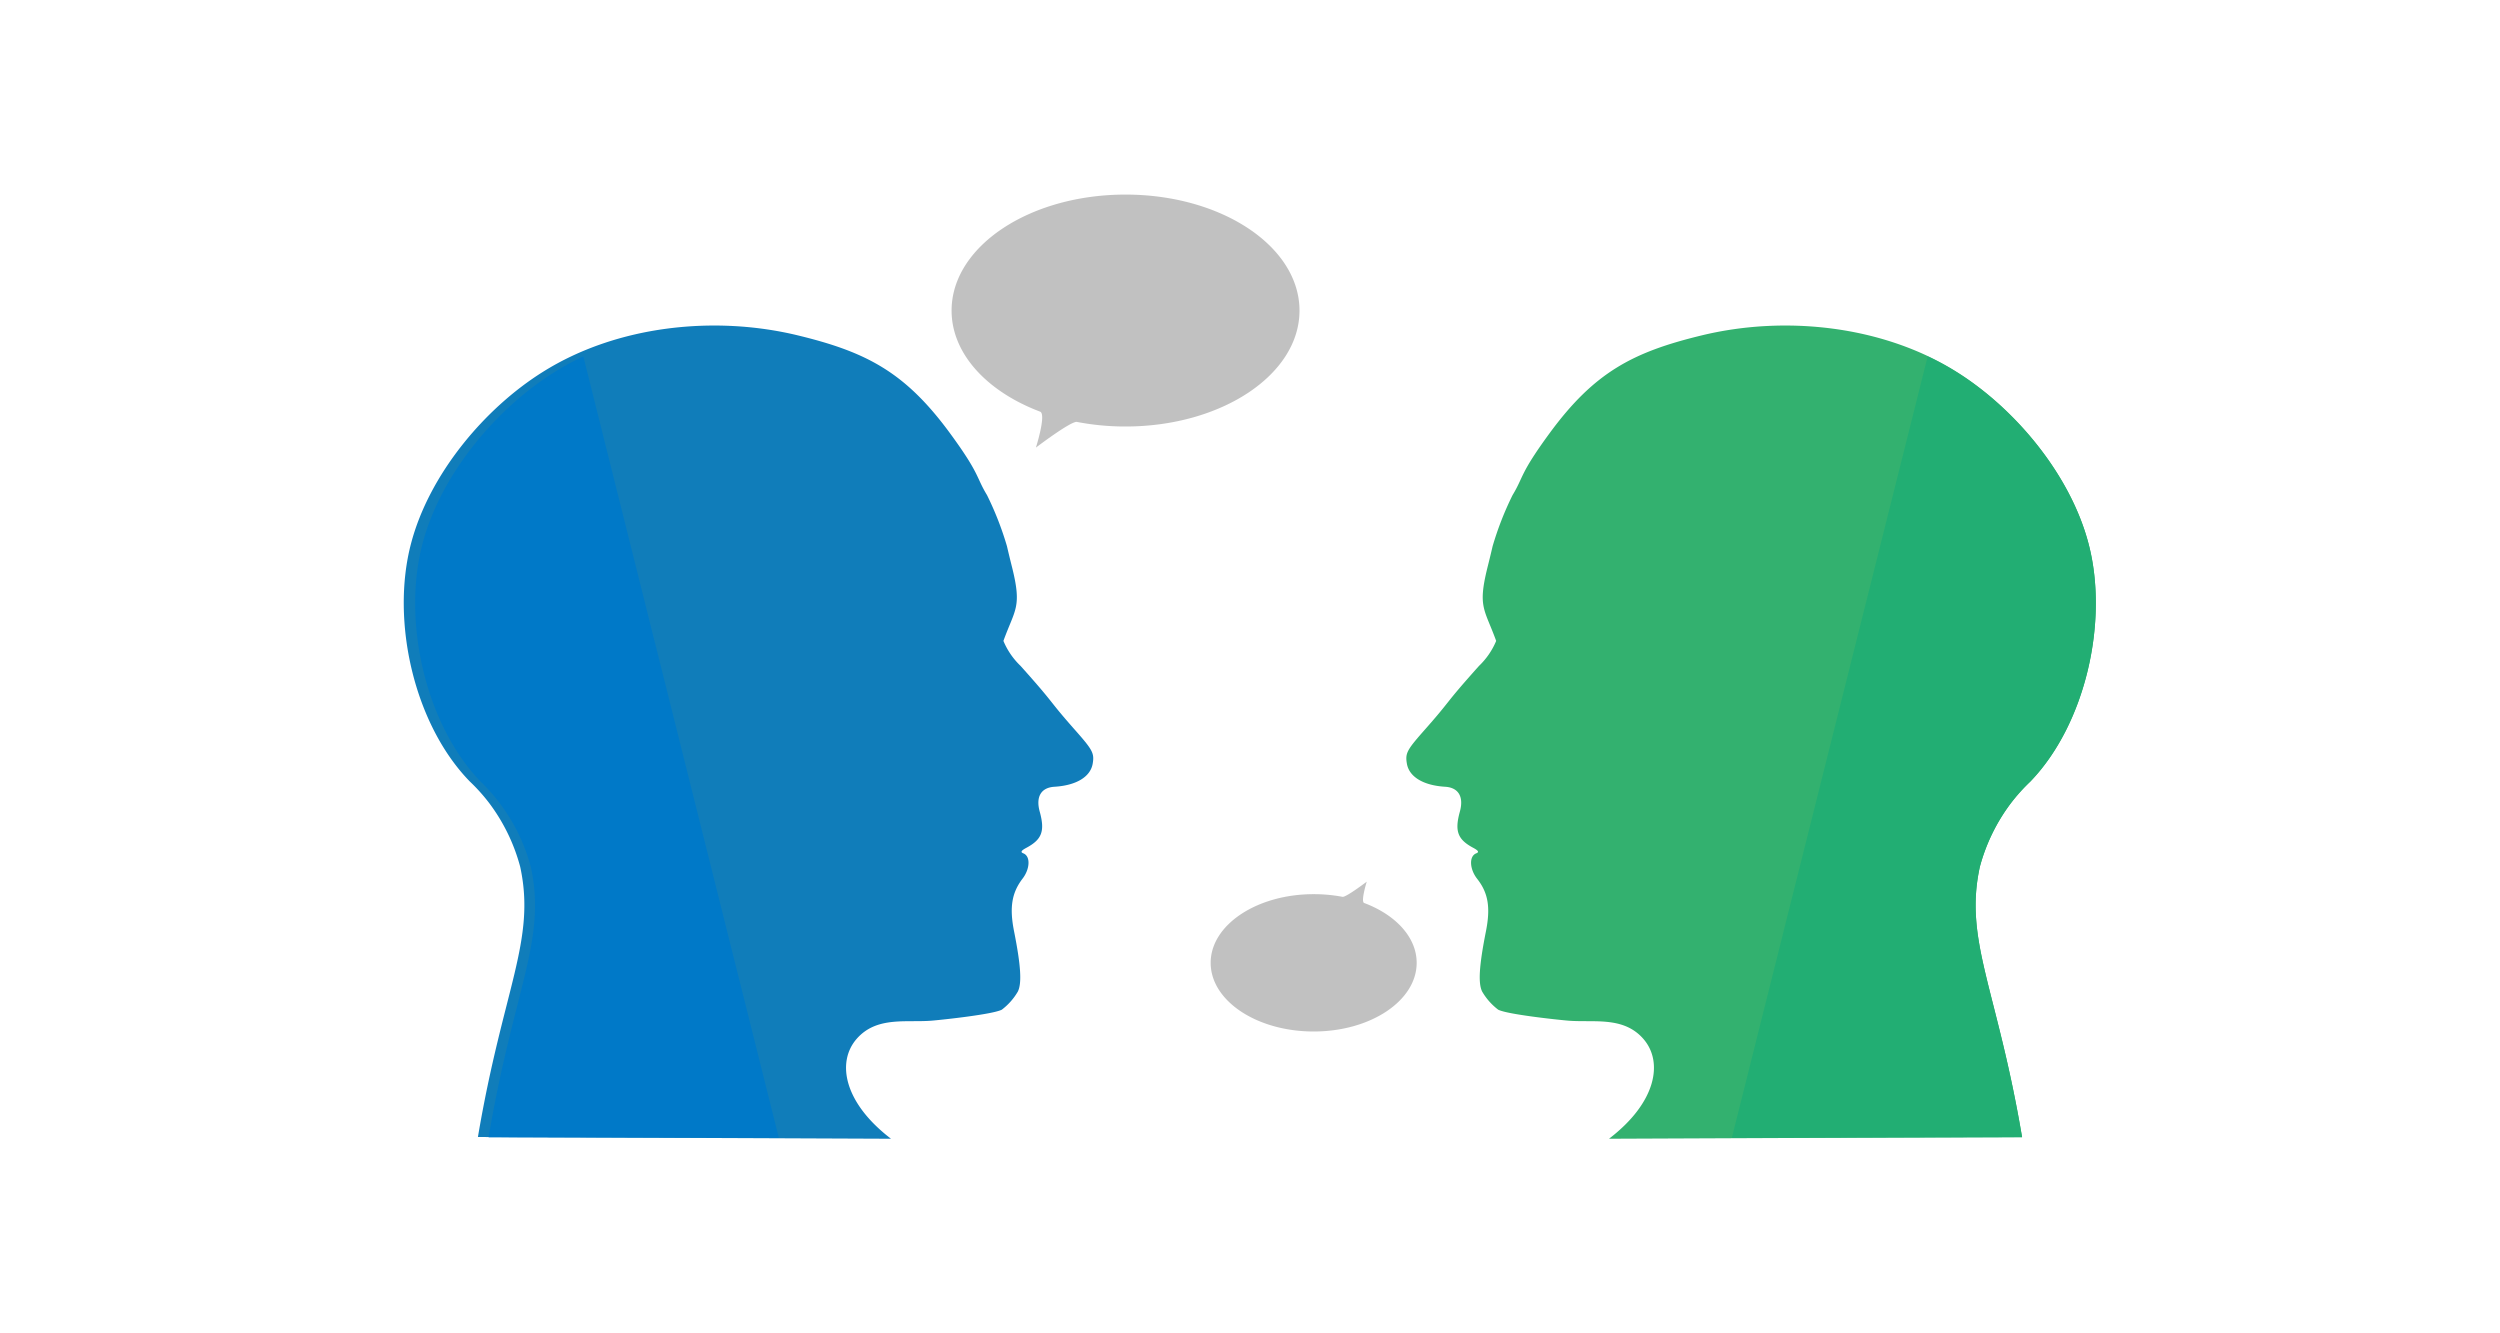
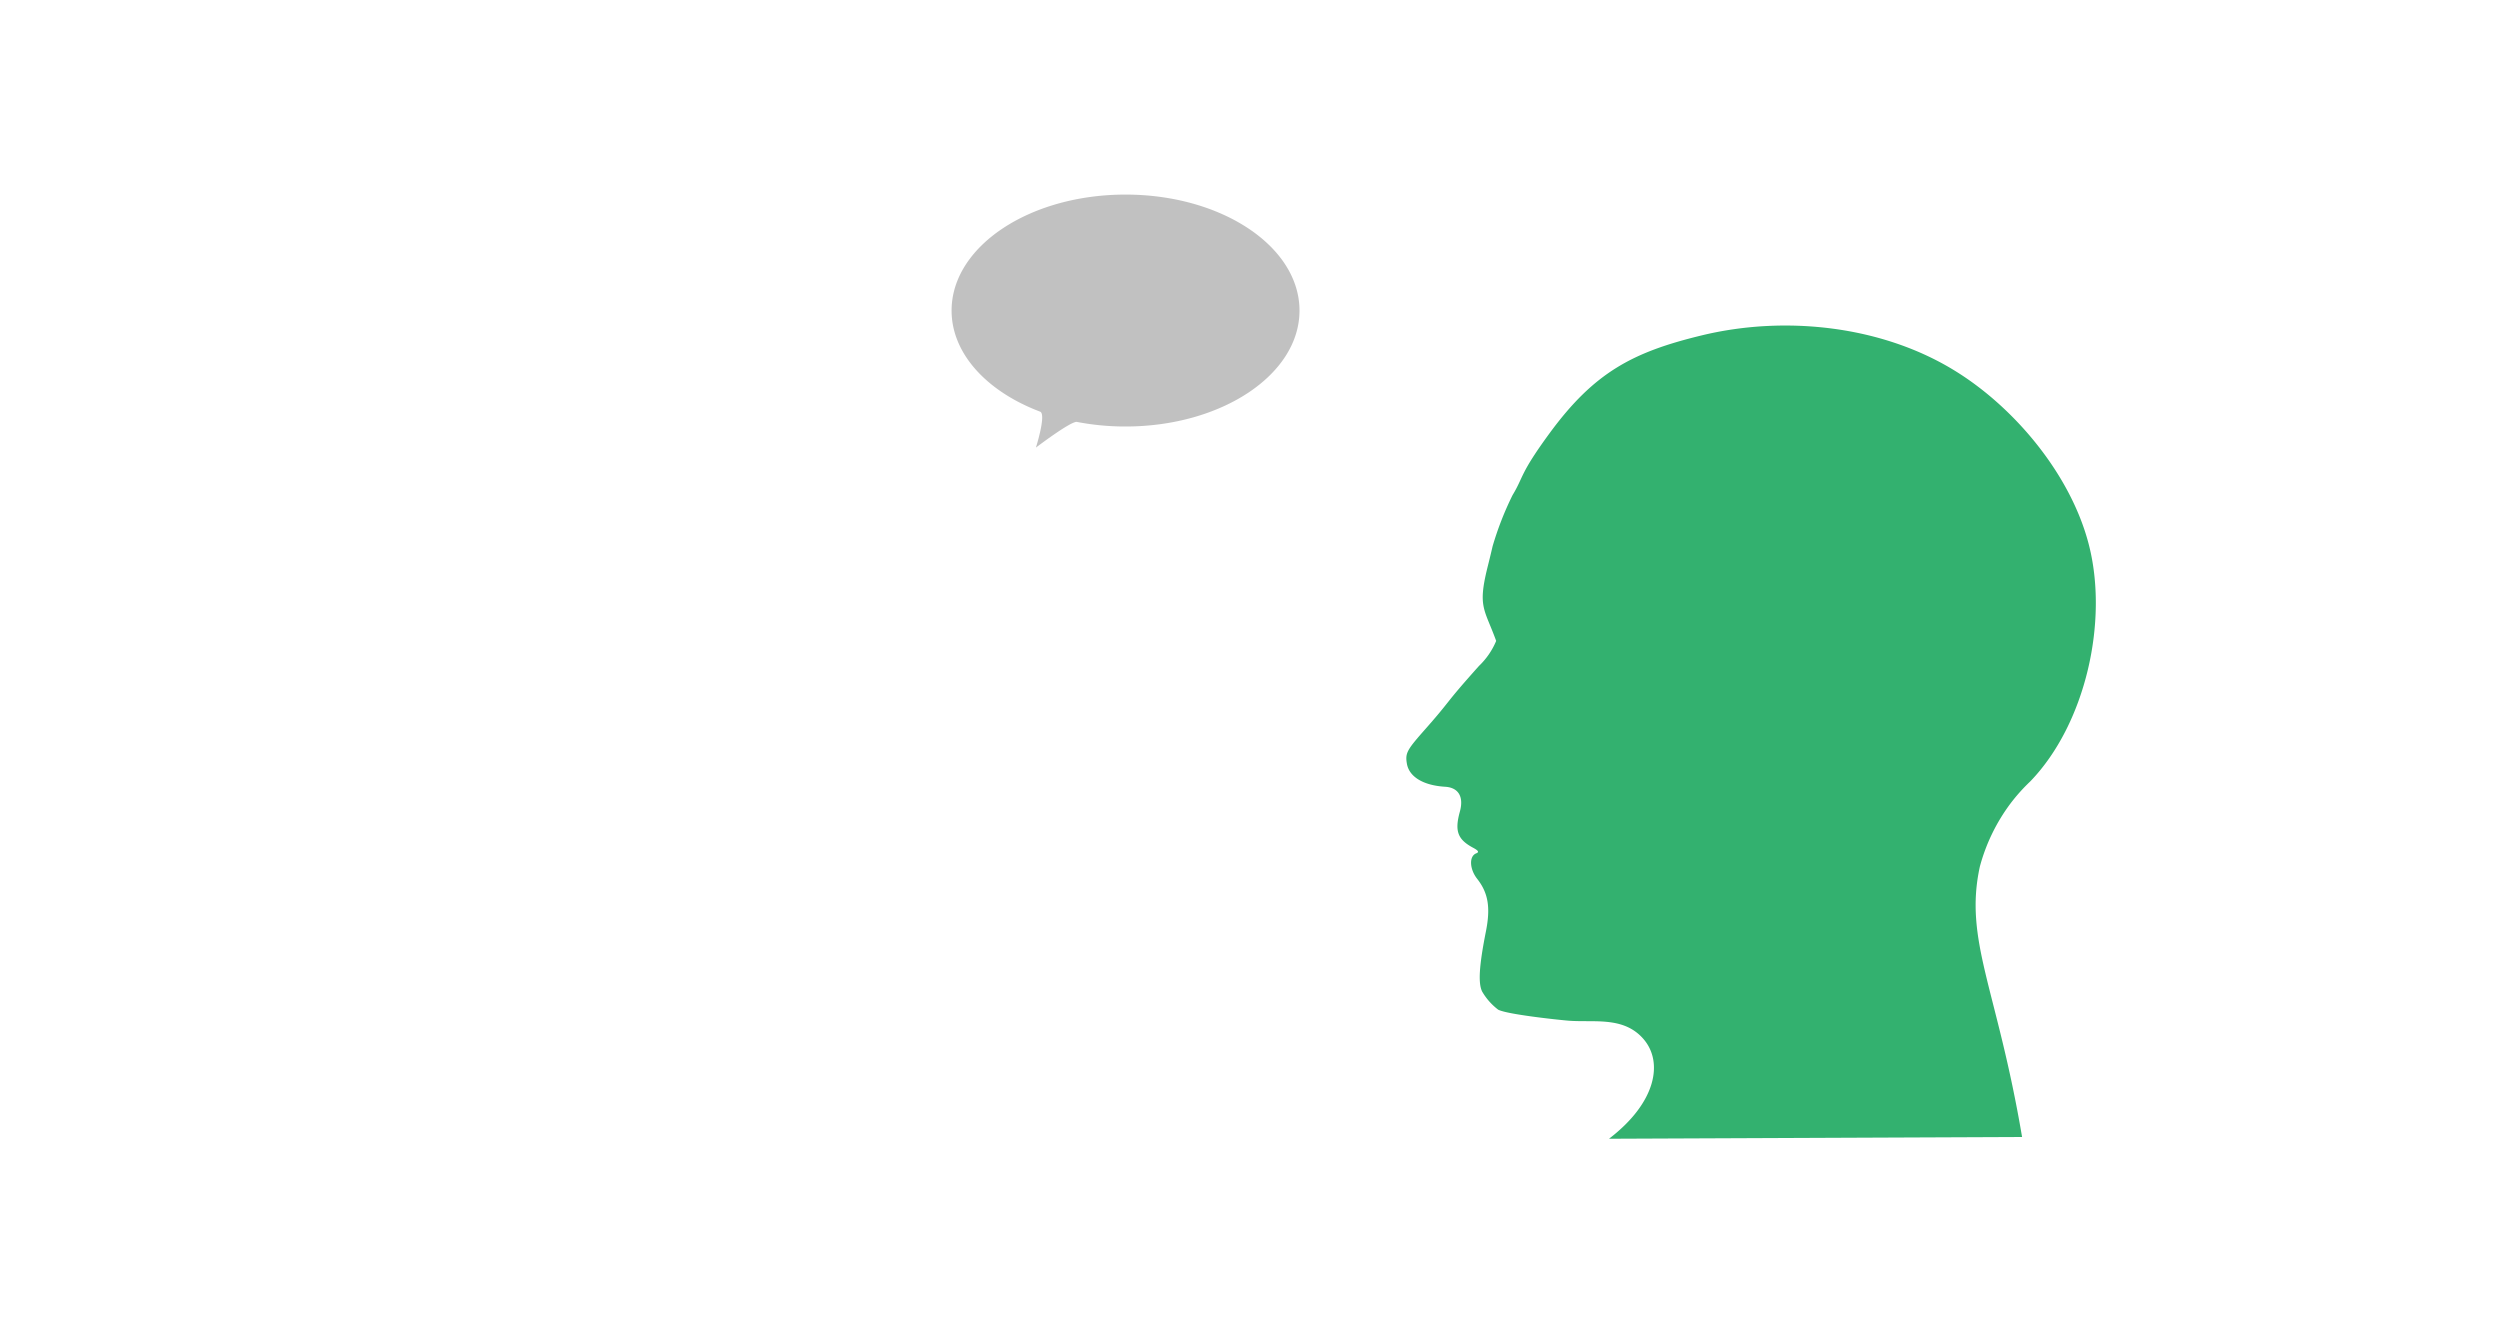
<svg xmlns="http://www.w3.org/2000/svg" id="圖層_1" data-name="圖層 1" viewBox="0 0 300 160">
  <defs>
    <style>.cls-1{fill:#107dba;}.cls-2{fill:#0079c8;}.cls-3{fill:#33b16f;}.cls-4{fill:#22ae73;}.cls-5{fill:#848484;opacity:0.5;}</style>
  </defs>
-   <path class="cls-1" d="M106.92,136.65c-5.67-4.33-6.56-9.21-4.11-12s6.1-1.88,9.22-2.19c1.12-.1,7.09-.73,8.19-1.3a7.39,7.39,0,0,0,1.92-2.17c.5-1,.36-3.14-.45-7.22-.57-2.87-.28-4.62,1-6.31.91-1.16,1-2.71.11-3.06-.37-.14-.26-.33.36-.66,1.87-1,2.25-2,1.61-4.33-.5-1.8.16-2.91,1.78-3,2.59-.16,4.29-1.18,4.57-2.75.22-1.25,0-1.65-1.93-3.85-3.67-4.14-2.22-2.87-6.72-7.9a8.84,8.84,0,0,1-2.06-3c1.38-3.82,2.23-4,1.06-8.75-.28-1.11-.56-2.28-.63-2.6a37.73,37.73,0,0,0-2.4-6.15c-1.35-2.22-.8-2.46-4.46-7.45-5.37-7.31-10-9.71-18.18-11.7-10-2.44-21.76-1.22-30.66,4.37-7,4.38-13.64,12.29-15.82,20.61-2.44,9.28.37,21.67,7.05,28.53a21.65,21.65,0,0,1,2.35,2.62,22.25,22.25,0,0,1,3.7,7.61c1.92,8.84-2.06,14.63-5.07,32.44Z" />
-   <path class="cls-2" d="M70,42.77a32.68,32.68,0,0,0-3.49,1.9c-7,4.38-13.64,12.29-15.82,20.61-2.44,9.28.37,21.67,7,28.53A21.65,21.65,0,0,1,60,96.43a22.25,22.25,0,0,1,3.7,7.61c1.92,8.84-2.06,14.63-5.07,32.44l34.83.06" />
  <path class="cls-3" d="M193.08,136.65c5.67-4.33,6.56-9.21,4.11-12s-6.1-1.88-9.22-2.19c-1.12-.1-7.09-.73-8.19-1.3a7.39,7.39,0,0,1-1.92-2.17c-.5-1-.36-3.14.45-7.22.57-2.87.28-4.62-1.05-6.31-.91-1.16-1-2.71-.11-3.06.37-.14.26-.33-.36-.66-1.87-1-2.25-2-1.61-4.33.5-1.8-.16-2.91-1.78-3-2.59-.16-4.29-1.18-4.57-2.75-.22-1.25,0-1.65,1.93-3.85,3.67-4.14,2.22-2.87,6.72-7.9a8.84,8.84,0,0,0,2.06-3c-1.38-3.82-2.23-4-1.06-8.75.28-1.11.56-2.28.63-2.6a37.73,37.73,0,0,1,2.4-6.15c1.35-2.22.8-2.46,4.46-7.45,5.37-7.31,10-9.71,18.18-11.7,10-2.44,21.76-1.22,30.66,4.37,7,4.38,13.64,12.29,15.82,20.61,2.44,9.28-.37,21.67-7,28.53a21.65,21.65,0,0,0-2.35,2.62,22.25,22.25,0,0,0-3.7,7.61c-1.92,8.84,2.06,14.63,5.07,32.44Z" />
-   <path class="cls-4" d="M231.32,42.77a32.68,32.68,0,0,1,3.49,1.9c7,4.38,13.64,12.29,15.82,20.61,2.44,9.28-.37,21.67-7,28.53a21.65,21.65,0,0,0-2.35,2.62,22.25,22.25,0,0,0-3.7,7.61c-1.92,8.84,2.06,14.63,5.07,32.44l-34.83.06" />
  <path class="cls-5" d="M155.94,37.27c0,7.68-9.35,13.91-20.88,13.91a30.59,30.59,0,0,1-5.83-.55c-.7-.13-4.92,3.08-4.92,3.08s1.27-4,.51-4.31c-6.34-2.39-10.63-6.93-10.63-12.13,0-7.69,9.34-13.92,20.87-13.92S155.94,29.58,155.94,37.27Z" />
-   <path class="cls-5" d="M145.28,115.54c0-4.55,5.54-8.24,12.36-8.24a18.47,18.47,0,0,1,3.46.32c.41.08,2.91-1.82,2.91-1.82s-.75,2.39-.31,2.56c3.76,1.41,6.3,4.1,6.3,7.18,0,4.55-5.53,8.24-12.36,8.24S145.28,120.09,145.28,115.54Z" />
</svg>